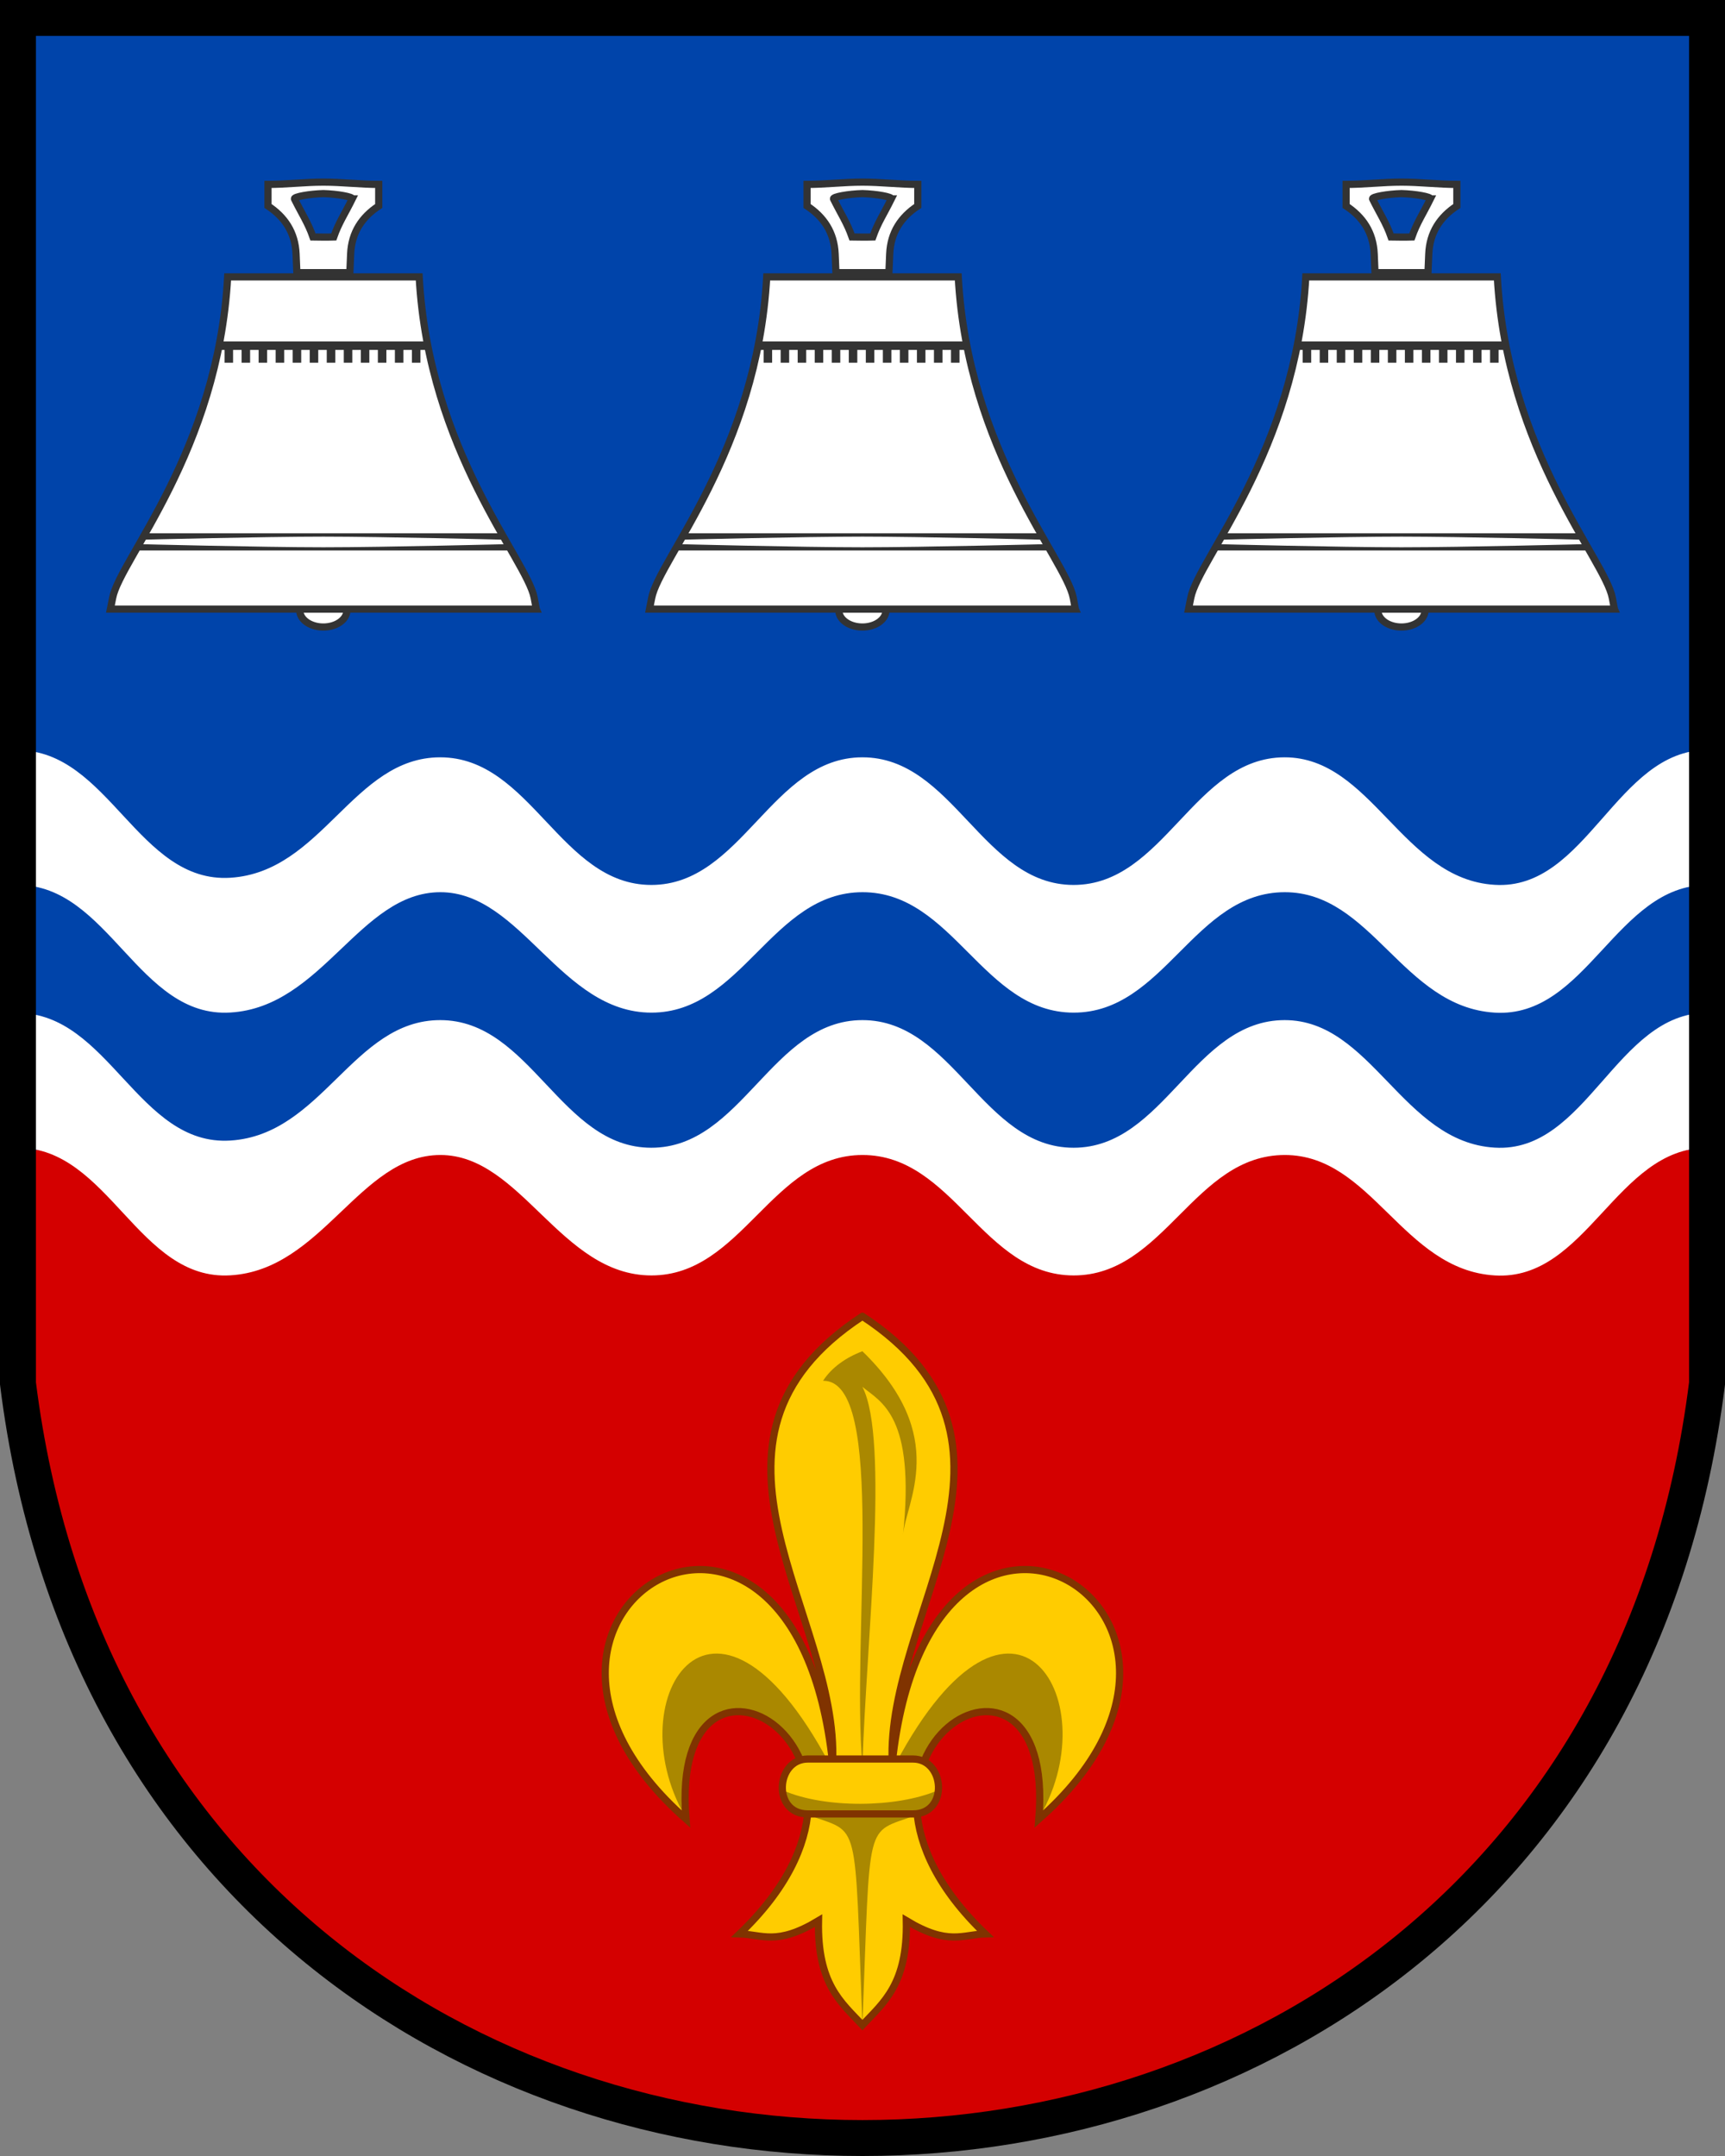
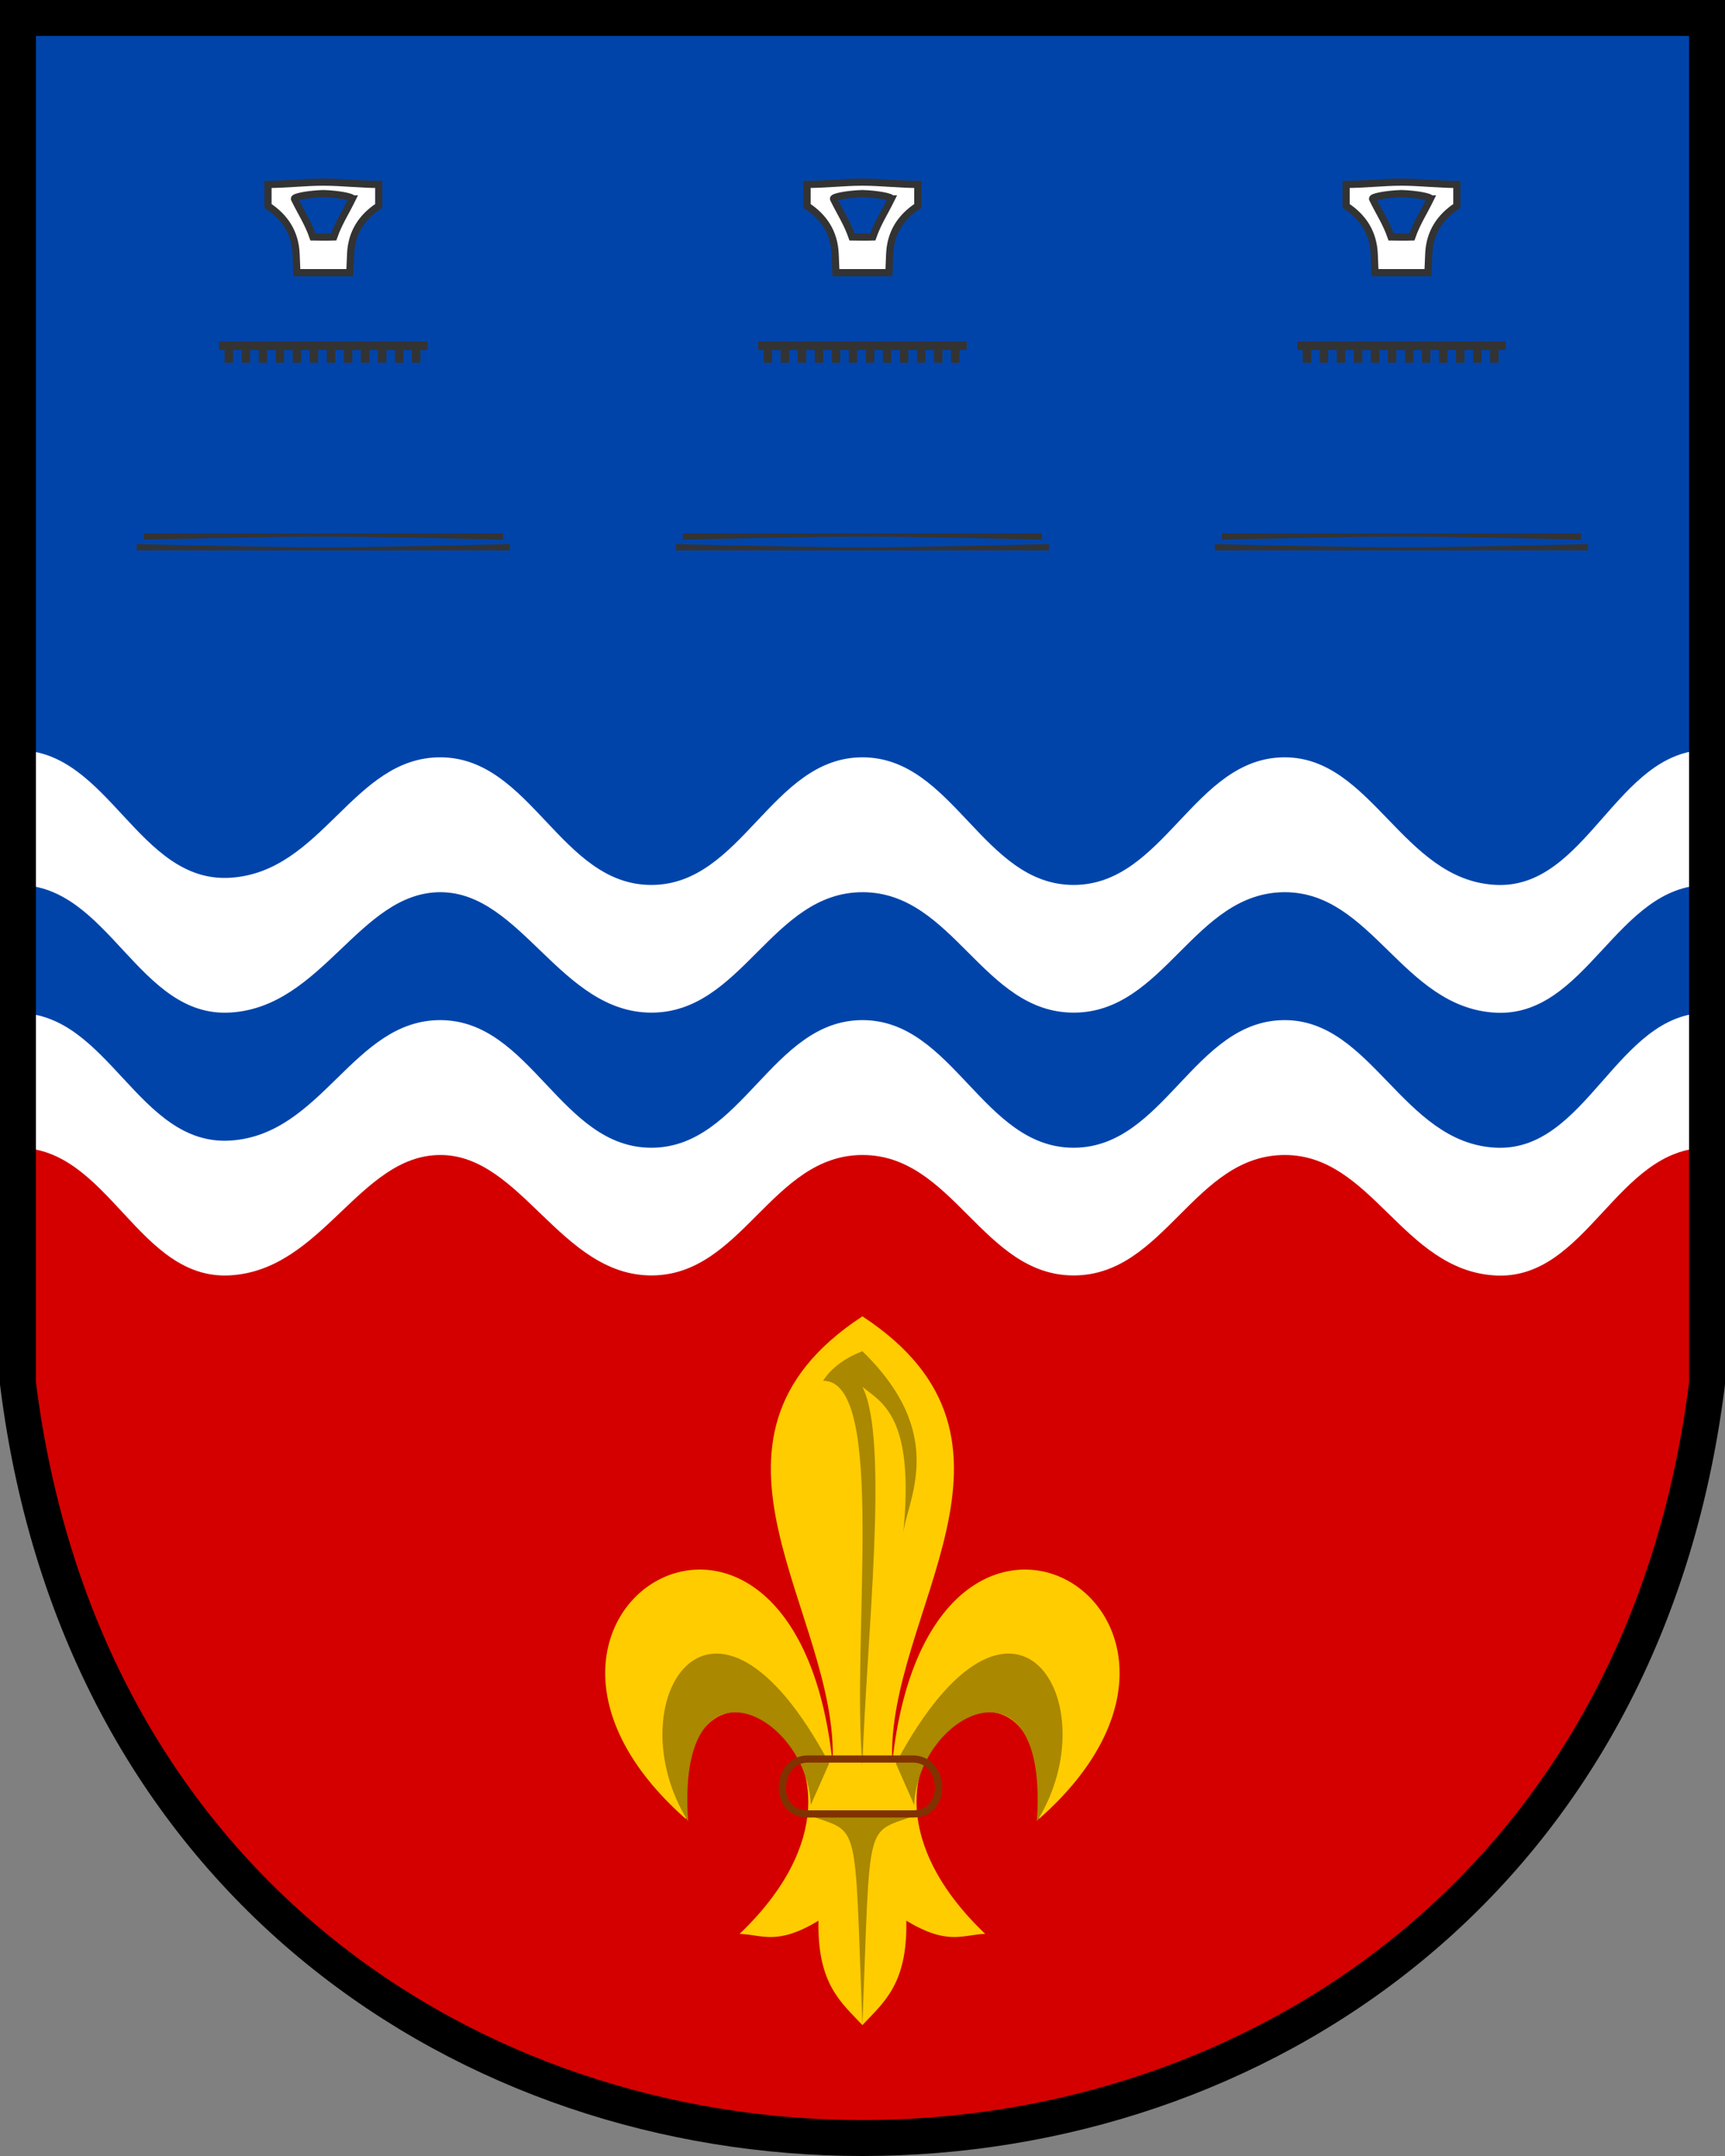
<svg xmlns="http://www.w3.org/2000/svg" xmlns:xlink="http://www.w3.org/1999/xlink" height="600" width="480" version="1.1">
  <rect width="100%" height="100%" fill="#808080" stroke="none" />
  <path fill="#04a" d="m5 5v380c35 280 435 280 470 0v-380z" />
  <path fill="#d40000" d="m5 320v65c17.5 140 126.25 210 235 210s217.5-70 235-210v-65z" />
  <g transform="matrix(2.08 0 0 2.08 876.2 -182.44)">
    <path fill="#fc0" d="m-305.88 263.83c-25.527 16.739-3.077 39.775-3.99 59.748-5.1-47.669-50.785-19.967-19.611 7.516-2.405-29.21 32.342-8.69 7.17 15.365 3.023 0.072 4.931 1.624 10.557-1.768-0.171 8.479 3.023 10.924 5.875 13.967 2.852-3.043 6.046-5.488 5.875-13.967 5.626 3.391 7.533 1.84 10.557 1.768-25.172-24.055 9.575-44.575 7.17-15.365 31.174-27.482-14.511-55.185-19.611-7.516-0.914-19.973 21.537-43.009-3.99-59.748z" />
    <path d="m-311.14 272.45c8.578-0.085 3.752 34.313 5.262 51.472 0.518-16.683 3.646-43.627 0-50.655 2.483 2.045 7.12 3.864 5.427 19.868 0.349-4.454 6.318-13.237-5.427-24.632-2.224 0.838-4.122 2.183-5.263 3.95zm-1.843 58.143c6.837 2.54 6.021-0.12 7.106 28.066 1.085-28.186 0.269-25.526 7.106-28.066zm2.661-6.96c-15.736-29.491-28.761-8.033-18.864 7.783-1.683-23.238 15.815-14.701 16.405-2.211zm8.915 0c15.736-29.491 28.761-8.033 18.863 7.783 1.683-23.238-15.815-14.701-16.405-2.211z" fill="#a80" />
-     <path d="m-305.877 263.828c-25.527 16.739-3.077 39.775-3.99 59.748-5.1-47.669-50.785-19.967-19.611 7.516-2.406-29.21 32.342-8.69 7.17 15.365 3.023 0.072 4.931 1.624 10.557-1.768-0.171 8.478 3.023 10.924 5.875 13.967 2.852-3.043 6.046-5.488 5.875-13.967 5.626 3.391 7.533 1.84 10.557 1.768-25.172-24.055 9.575-44.575 7.17-15.365 31.174-27.482-14.511-55.185-19.611-7.516-0.914-19.973 21.537-43.009-3.99-59.748z" stroke="#803300" stroke-width=".962" fill="none" />
-     <path fill="#fc0" d="m-313.18 323.06c-4.297 0-4.796 7.346 0 7.346h14.069c4.796 0 4.297-7.346 0-7.346z" />
-     <path fill="#a80" d="m-316.43 327.28c-0.056 0.29 0.415 3.51 3.979 3.223h12.611c3.564 0.288 4.035-2.933 3.979-3.223-5.456 2.321-15.043 2.403-20.569 0z" />
    <path d="m-313.18 323.06c-4.297 0-4.796 7.346 0 7.346h14.069c4.796 0 4.297-7.346 0-7.346z" stroke="#803300" stroke-width=".962" fill="none" />
  </g>
  <path id="b" fill="#fff" d="m5.032 281.86v37.569c25.282 0 33.466 37.084 59.092 35.485 25.625-1.519 35.958-33.461 58.396-33.485 22.546-0.025 33.466 33.517 58.748 33.517s33.466-33.517 58.748-33.517 33.466 33.517 58.748 33.517 33.466-33.517 58.748-33.517c24.243 0 32.771 31.926 58.396 33.517 25.625 1.592 33.818-35.517 59.092-35.517v-37.569c-25.282 0-33.466 39.116-59.092 37.517-25.657-1.519-34.21-35.485-58.428-35.485-25.282 0-33.466 35.517-58.748 35.517s-33.466-35.517-58.748-35.517-33.466 35.517-58.748 35.517-33.466-35.517-58.748-35.517c-24.243 0-32.771 31.926-58.396 33.517-25.632 1.6-33.816-35.48-59.09-35.48z" />
  <use xlink:href="#b" transform="translate(-5e-8 10.865)" y="-84" />
  <g id="a" transform="translate(-9.368 25.093)">
    <path d="m233.94 26.227v6c4.655 3.073 7.546 7.336 7.814 13.333l0.222 5.222c4.913 0 9.826 0 14.74-0l0.222-5.222c0.268-5.998 3.159-10.26 7.814-13.333v-6c-5.135 0-10.271-0.635-15.406-0.635-5.135 0-10.271 0.635-15.406 0.635zm23.442 4.037c-2.111 4.262-3.768 6.642-5.148 10.593-1.926 0.062-3.851 0.031-5.777 0-1.38-3.951-3.037-6.331-5.148-10.593-0.287-0.579 4.217-1.382 8.036-1.482 3.82 0.1 8.323 0.902 8.036 1.482z" stroke="#333" stroke-width="2" fill="#fff" />
-     <path d="m242.8 144.41a6.56 4.656 0 0 0 -0.023 0.338 6.56 4.656 0 0 0 6.56 4.655 6.56 4.656 0 0 0 6.56 -4.655 6.56 4.656 0 0 0 -0.018 -0.338h-13.077z" stroke="#333" stroke-width="2" fill="#fff" />
-     <path d="m308.6 144.41-0.593-3.148c-2.041-10.665-29.354-40.743-31.997-89.297h-53.292c-2.644 48.554-29.957 78.631-31.997 89.297l-0.628 3.153h118.51z" stroke="#333" stroke-width="2" fill="#fff" />
    <path d="m199.37 123.32v1.778s33.316-0.85 49.978-0.85c16.661 0 49.978 0.85 49.978 0.85v-1.778zm-1.944 3v1.778h103.84v-1.778s-34.612 0.891-51.921 0.891-51.921-0.891-51.921-0.891zm22.903-56.396v2.37h1.523v3.556h2.37v-3.556h2.37v3.556h2.37v-3.556h2.37v3.556h2.37v-3.556h2.37v3.556h2.37v-3.556h2.37v3.556h2.37v-3.556h2.37v3.556h2.37v-3.556h2.37v3.556h2.37v-3.556h2.37v3.556h2.37v-3.556h2.37v3.556h2.37v-3.556h2.37v3.556h2.37v-3.556h2.37v3.556h2.37v-3.556h2.37v3.556h2.37v-3.556h2v-2.37h-58.037z" fill="#333" />
  </g>
  <use xlink:href="#a" transform="translate(-150)" />
  <use xlink:href="#a" transform="translate(150)" />
  <path d="m5 5v380c35 280 435 280 470 0v-380z" stroke="#000" stroke-width="10" fill="none" />
</svg>